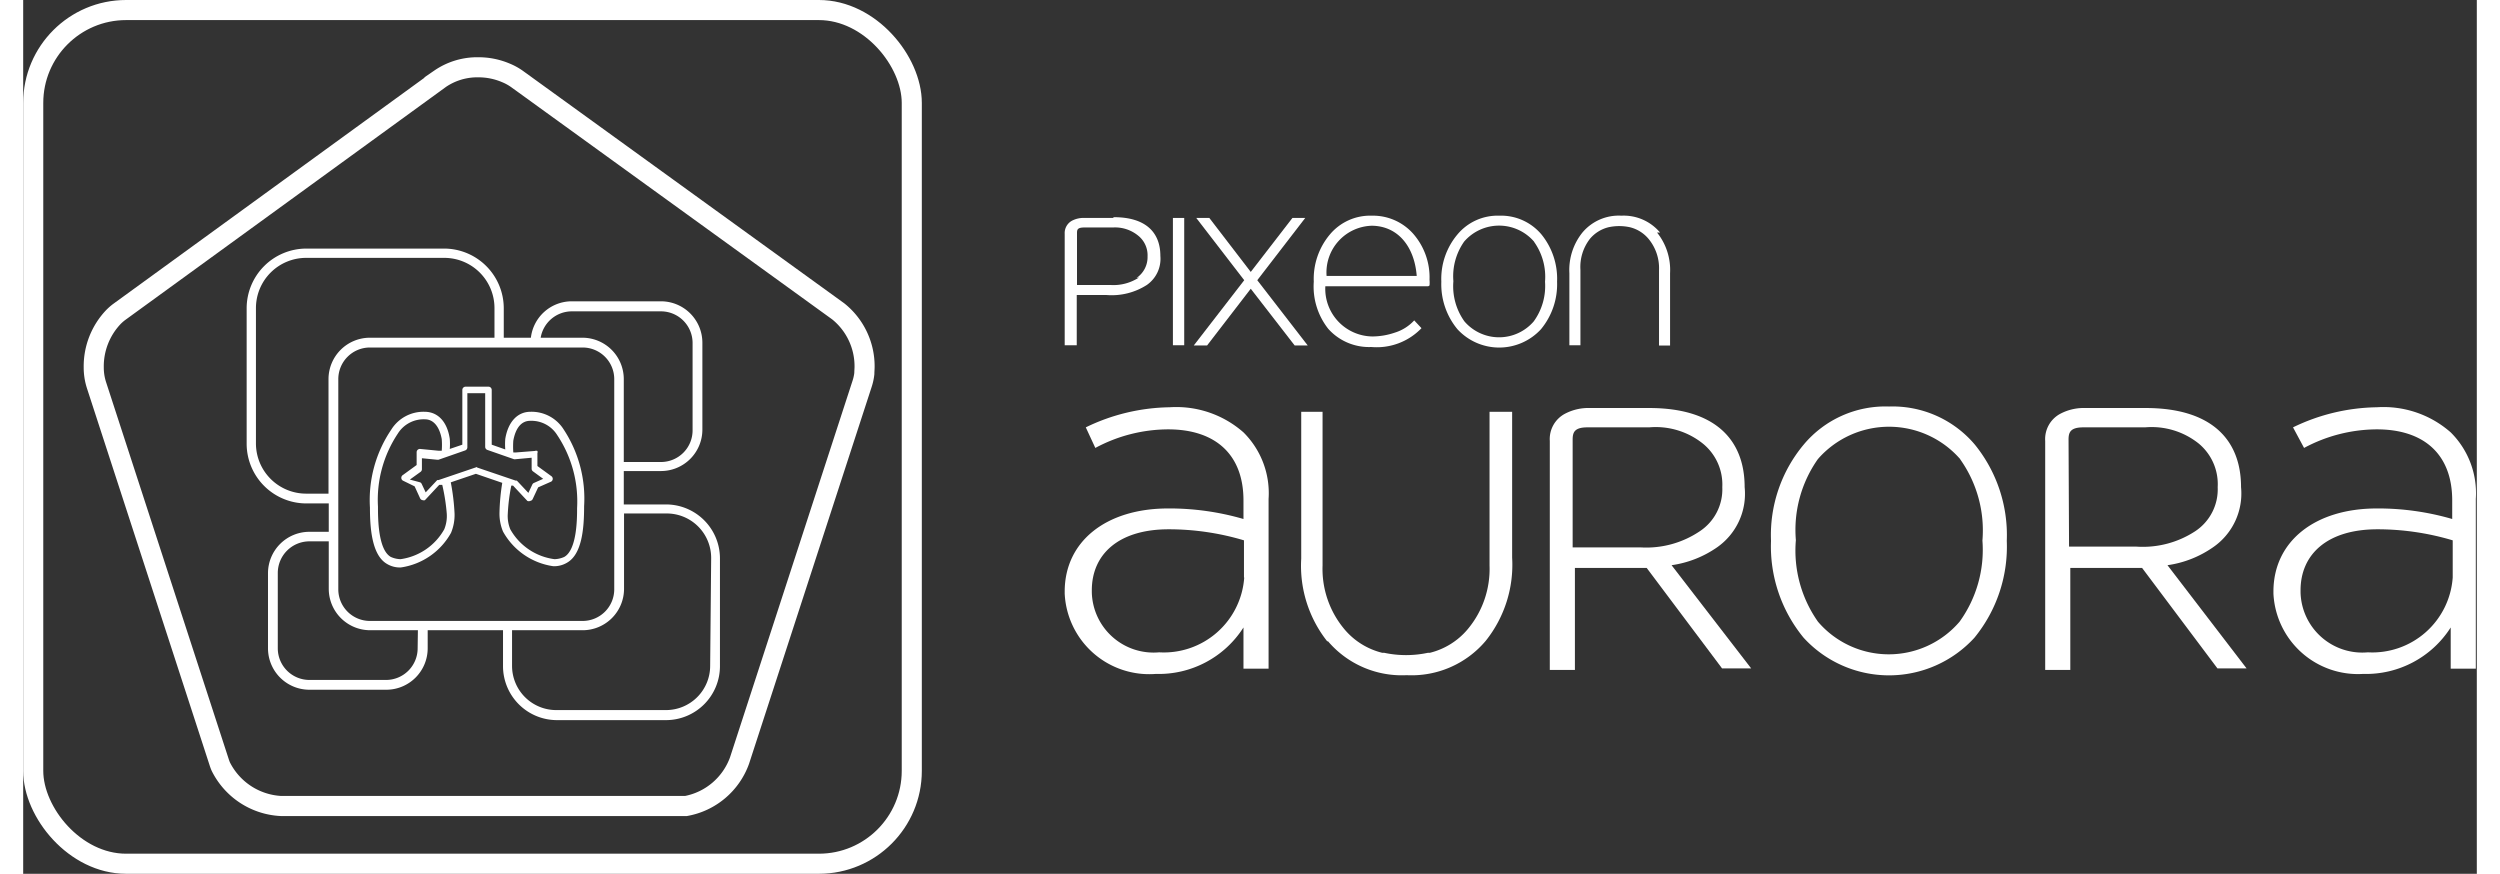
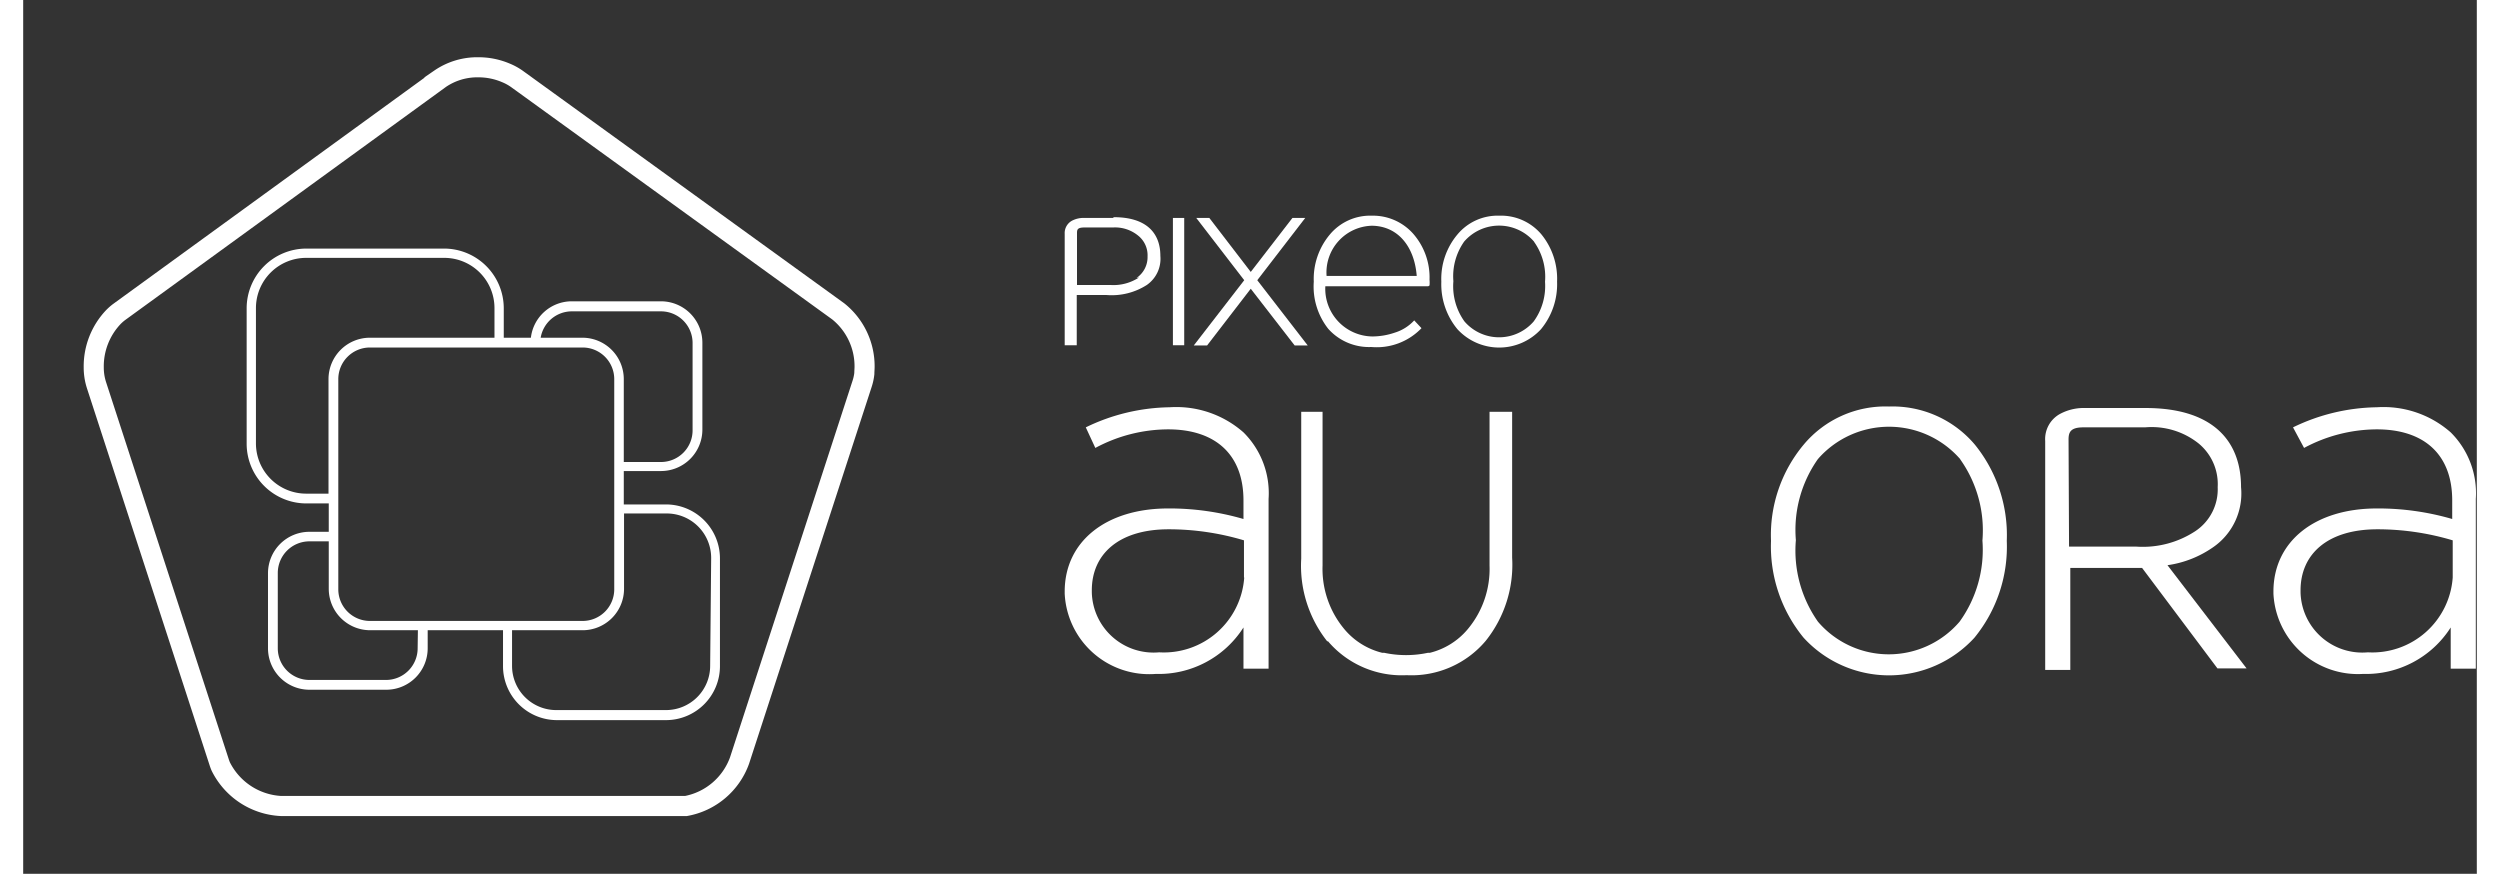
<svg xmlns="http://www.w3.org/2000/svg" width="103" height="36" viewBox="0 0 97.72 34.8">
  <rect x="0" y="0" width="97.72" height="34.8" fill="#333333" stroke="none" />
  <defs>
    <style>
        .hdr1 {
        fill: #fff;
        }

        .hdr2 {
        fill: none;
        stroke: #fff;
        stroke-miterlimit: 10;
        stroke-width: 0.8px;
        }
    </style>
  </defs>
  <title>marca_aurora_branca</title>
  <g id="GRID">
    <rect class="hdr1" x="45.79" y="8.68" width="0.45" height="5.07" />
    <polygon class="hdr1" points="50.64 13.76 48.89 11.5 47.15 13.76 46.62 13.76 48.63 11.16 46.72 8.68 47.24 8.68 48.89 10.83 50.55 8.68 51.06 8.68 49.15 11.16 51.16 13.76 50.64 13.76" />
    <path class="hdr1" d="M63.56,19h-4.1A1.9,1.9,0,0,0,61.33,21a2.78,2.78,0,0,0,.89-.15,1.75,1.75,0,0,0,.78-.49l.29.31a2.47,2.47,0,0,1-2,.75,2.18,2.18,0,0,1-1.71-.72A2.72,2.72,0,0,1,59,18.82a2.75,2.75,0,0,1,.64-1.88,2.09,2.09,0,0,1,1.67-.75,2.14,2.14,0,0,1,1.65.72,2.64,2.64,0,0,1,.65,1.83,1.26,1.26,0,0,1,0,.23m-2.28-2.38a1.86,1.86,0,0,0-1.82,2H63.1c-.09-1.17-.75-2-1.81-2" transform="translate(-7.6 -7.6)" />
    <path class="hdr1" d="M68.05,20.71a2.26,2.26,0,0,1-3.33,0,2.81,2.81,0,0,1-.64-1.89,2.75,2.75,0,0,1,.64-1.88,2.08,2.08,0,0,1,1.67-.75,2.1,2.1,0,0,1,1.68.75,2.8,2.8,0,0,1,.62,1.88,2.81,2.81,0,0,1-.64,1.89m-.28-3.49a1.84,1.84,0,0,0-2.78,0,2.4,2.4,0,0,0-.43,1.58A2.41,2.41,0,0,0,65,20.4a1.82,1.82,0,0,0,2.76,0,2.4,2.4,0,0,0,.45-1.58,2.4,2.4,0,0,0-.43-1.58" transform="translate(-7.6 -7.6)" />
-     <path class="hdr1" d="M72.79,16.86a1.89,1.89,0,0,0-1.54-.67h0a1.89,1.89,0,0,0-1.55.67,2.38,2.38,0,0,0-.52,1.62v2.87h.44v-3A1.83,1.83,0,0,1,70,17.11a1.4,1.4,0,0,1,.74-.46h0a2,2,0,0,1,.85,0h0a1.4,1.4,0,0,1,.74.46,1.83,1.83,0,0,1,.42,1.25v3h.44V18.48a2.38,2.38,0,0,0-.52-1.62" transform="translate(-7.6 -7.6)" />
    <path class="hdr1" d="M51,16.28H49.88a1,1,0,0,0-.51.11.56.56,0,0,0-.29.52v4.44h.48v-2h1.19a2.59,2.59,0,0,0,1.6-.4,1.27,1.27,0,0,0,.54-1.16c0-.93-.58-1.54-1.85-1.54m1,2.4a1.85,1.85,0,0,1-1.14.3H49.57V16.9c0-.14,0-.24.29-.24H51a1.45,1.45,0,0,1,1,.32,1,1,0,0,1,.38.83,1,1,0,0,1-.44.86" transform="translate(-7.6 -7.6)" />
    <path class="hdr1" d="M85.31,33a4.61,4.61,0,0,1-6.8,0,5.73,5.73,0,0,1-1.3-3.86,5.62,5.62,0,0,1,1.3-3.83,4.24,4.24,0,0,1,3.4-1.52,4.29,4.29,0,0,1,3.42,1.52,5.72,5.72,0,0,1,1.27,3.83A5.73,5.73,0,0,1,85.31,33m-.57-7.12a3.76,3.76,0,0,0-5.66,0,4.89,4.89,0,0,0-.88,3.23,4.92,4.92,0,0,0,.88,3.25,3.71,3.71,0,0,0,5.64,0,4.89,4.89,0,0,0,.91-3.23,4.89,4.89,0,0,0-.88-3.23" transform="translate(-7.6 -7.6)" />
    <path class="hdr1" d="M59.55,33.12a3.86,3.86,0,0,0,3.15,1.37h0a3.86,3.86,0,0,0,3.15-1.37,4.85,4.85,0,0,0,1.05-3.31V24H66v6.12a3.74,3.74,0,0,1-.87,2.54,2.86,2.86,0,0,1-1.51.94l-.08,0a4.17,4.17,0,0,1-1.73,0l-.08,0a2.86,2.86,0,0,1-1.51-.94,3.74,3.74,0,0,1-.87-2.54V24H58.5v5.85a4.85,4.85,0,0,0,1.05,3.31" transform="translate(-7.6 -7.6)" />
-     <path class="hdr1" d="M73.25,30.11a4.2,4.2,0,0,0,1.81-.71A2.6,2.6,0,0,0,76.16,27c0-1.91-1.2-3.15-3.8-3.15H70a2,2,0,0,0-1,.23,1.14,1.14,0,0,0-.6,1.08v9.12h1V30.22h2.86l3,4,0,0h1.16Zm-3.94-5c0-.29.07-.49.59-.49h2.46a3,3,0,0,1,2.14.65A2.1,2.1,0,0,1,75.27,27a2,2,0,0,1-.9,1.76A3.81,3.81,0,0,1,72,29.4H69.31Z" transform="translate(-7.6 -7.6)" />
    <path class="hdr1" d="M93,30.11a4.2,4.2,0,0,0,1.81-.71A2.6,2.6,0,0,0,95.93,27c0-1.91-1.2-3.15-3.8-3.15h-2.4a2,2,0,0,0-1,.23,1.14,1.14,0,0,0-.6,1.08v9.12h1V30.22h2.86l3,4,0,0h1.16Zm-3.94-5c0-.29.07-.49.59-.49h2.46a3,3,0,0,1,2.14.65A2.1,2.1,0,0,1,95,27a2,2,0,0,1-.9,1.76,3.81,3.81,0,0,1-2.34.61H89.08Z" transform="translate(-7.6 -7.6)" />
    <path class="hdr1" d="M97.22,31.24v-.08c0-2,1.65-3.31,4.12-3.31a10.56,10.56,0,0,1,3,.42v-.74c0-1.85-1.14-2.83-3-2.83a6.16,6.16,0,0,0-2.9.74L98,24.62a7.87,7.87,0,0,1,3.34-.8,4.05,4.05,0,0,1,2.94,1,3.41,3.41,0,0,1,1,2.65v6.76h-1V32.59a4,4,0,0,1-3.49,1.85A3.37,3.37,0,0,1,97.22,31.24Zm7.14-.64V29.12a10.46,10.46,0,0,0-3-.44c-2,0-3.06,1-3.06,2.43v.08a2.46,2.46,0,0,0,2.68,2.39A3.21,3.21,0,0,0,104.36,30.6Z" transform="translate(-7.6 -7.6)" />
    <path class="hdr1" d="M49.08,31.24v-.08c0-2,1.65-3.31,4.12-3.31a10.56,10.56,0,0,1,3,.42v-.74c0-1.85-1.14-2.83-3-2.83a6.16,6.16,0,0,0-2.9.74l-.38-.82a7.87,7.87,0,0,1,3.34-.8,4.05,4.05,0,0,1,2.94,1,3.41,3.41,0,0,1,1,2.65v6.76h-1V32.59a4,4,0,0,1-3.49,1.85A3.37,3.37,0,0,1,49.08,31.24Zm7.14-.64V29.12a10.46,10.46,0,0,0-3-.44c-2,0-3.06,1-3.06,2.43v.08a2.46,2.46,0,0,0,2.68,2.39A3.21,3.21,0,0,0,56.23,30.6Z" transform="translate(-7.6 -7.6)" />
-     <rect class="hdr2" x="0.4" y="0.4" width="34.99" height="34" rx="3.7" ry="3.7" />
    <path class="hdr2" d="M41.1,22.48v0a2,2,0,0,1-.09.41l-4.88,15A2.81,2.81,0,0,1,34,39.7h0l-.31,0H17.86a2.84,2.84,0,0,1-2.39-1.57l0,0a1.9,1.9,0,0,1-.07-.19l-4.88-15a2.3,2.3,0,0,1-.11-.71,2.85,2.85,0,0,1,.78-2l0,0a2,2,0,0,1,.24-.21l12.77-9.28a2.62,2.62,0,0,1,1.53-.46,2.78,2.78,0,0,1,1.09.22,2.22,2.22,0,0,1,.44.24L40.06,20a2.8,2.8,0,0,1,1.05,2.2C41.11,22.29,41.1,22.39,41.1,22.48Z" transform="translate(-7.6 -7.6)" />
    <path class="hdr1" d="M33.2,27.69H31.52V26.36H33a1.65,1.65,0,0,0,1.65-1.65V21.25A1.65,1.65,0,0,0,33,19.6H29.45a1.64,1.64,0,0,0-1.63,1.45H26.74V19.87a2.38,2.38,0,0,0-2.37-2.37h-5.5a2.38,2.38,0,0,0-2.37,2.37v5.41a2.38,2.38,0,0,0,2.37,2.37h.9v1.13H19a1.65,1.65,0,0,0-1.65,1.65v3A1.65,1.65,0,0,0,19,35.07h3.06a1.65,1.65,0,0,0,1.65-1.65V32.7h3v1.43a2.15,2.15,0,0,0,2.15,2.15H33.2a2.15,2.15,0,0,0,2.15-2.15v-4.3A2.15,2.15,0,0,0,33.2,27.69ZM29.45,20H33a1.26,1.26,0,0,1,1.26,1.26v3.46A1.26,1.26,0,0,1,33,26H31.52V22.7a1.65,1.65,0,0,0-1.65-1.65H28.21A1.26,1.26,0,0,1,29.45,20Zm1.69,2.71v8.36a1.26,1.26,0,0,1-1.26,1.26H21.41a1.26,1.26,0,0,1-1.26-1.26V22.7a1.26,1.26,0,0,1,1.26-1.26h8.47A1.26,1.26,0,0,1,31.14,22.7ZM18.87,27.26a2,2,0,0,1-2-2V19.87a2,2,0,0,1,2-2h5.5a2,2,0,0,1,2,2v1.18H21.41a1.65,1.65,0,0,0-1.65,1.65v4.56Zm4.44,6.16a1.26,1.26,0,0,1-1.26,1.26H19a1.26,1.26,0,0,1-1.26-1.26v-3A1.26,1.26,0,0,1,19,29.16h.77v1.89a1.65,1.65,0,0,0,1.65,1.65h1.9Zm11.65.7a1.76,1.76,0,0,1-1.76,1.76H28.83a1.76,1.76,0,0,1-1.76-1.76V32.7h2.81a1.65,1.65,0,0,0,1.65-1.65v-3H33.2A1.77,1.77,0,0,1,35,29.83Z" transform="translate(-7.6 -7.6)" />
-     <path class="hdr1" d="M29.13,24.71A1.51,1.51,0,0,0,27.8,24c-.51,0-.89.4-1,1.08a2.56,2.56,0,0,0,0,.42l-.54-.19V23.13a.13.13,0,0,0-.13-.13h-.91a.13.13,0,0,0-.13.13v2.18l-.5.17a2.62,2.62,0,0,0,0-.4c-.1-.69-.48-1.08-1-1.08a1.51,1.51,0,0,0-1.33.71,5,5,0,0,0-.85,3.1c0,.88.09,1.91.68,2.25a1,1,0,0,0,.55.14,2.73,2.73,0,0,0,2-1.38,1.85,1.85,0,0,0,.14-.77,8.78,8.78,0,0,0-.15-1.24h0l1-.34,1.05.36h0A8.44,8.44,0,0,0,26.57,28a1.85,1.85,0,0,0,.14.77,2.73,2.73,0,0,0,2,1.38,1,1,0,0,0,.55-.14c.6-.34.68-1.38.68-2.25A5,5,0,0,0,29.13,24.71Zm-4.66,3.35a1.4,1.4,0,0,1-.1.62,2.37,2.37,0,0,1-1.74,1.19,1,1,0,0,1-.39-.09c-.51-.29-.51-1.55-.51-2a4.76,4.76,0,0,1,.79-2.91,1.21,1.21,0,0,1,1.08-.57c.34,0,.58.29.67.79a3,3,0,0,1,0,.46l-.14,0-.72-.07a.13.13,0,0,0-.14.13v.51l-.55.4a.13.13,0,0,0,0,.22l.47.23.22.48a.13.13,0,0,0,.1.07h0a.13.13,0,0,0,.09,0l.57-.61.12,0A7.73,7.73,0,0,1,24.47,28.06Zm1.2-1.86h0l-1.53.52-.05,0-.46.49-.16-.34a.13.13,0,0,0-.06-.06L23,26.7l.43-.31a.13.13,0,0,0,.05-.1v-.44l.61.06h.05l1.06-.37a.13.13,0,0,0,.09-.12V23.26H26V25.4a.13.13,0,0,0,.09.12l1.06.37h.05l.65-.06v.44a.13.13,0,0,0,.05.1l.41.3h0l-.36.16a.13.13,0,0,0-.07.06l-.16.34-.46-.49-.05,0-1.53-.52Zm3.48,3.58a1,1,0,0,1-.39.09A2.37,2.37,0,0,1,27,28.68a1.39,1.39,0,0,1-.1-.62,7.45,7.45,0,0,1,.14-1.12l.07,0,.57.61a.13.13,0,0,0,.11,0,.13.13,0,0,0,.1-.07l.22-.47.52-.23a.13.13,0,0,0,0-.22l-.55-.4v-.51a.13.13,0,0,0,0-.09.13.13,0,0,0-.1,0l-.76.06-.1,0a3.24,3.24,0,0,1,0-.47c.09-.5.32-.79.67-.79a1.21,1.21,0,0,1,1.08.57,4.76,4.76,0,0,1,.79,2.91C29.66,28.23,29.66,29.49,29.15,29.78Z" transform="translate(-7.6 -7.6)" />
  </g>
</svg>